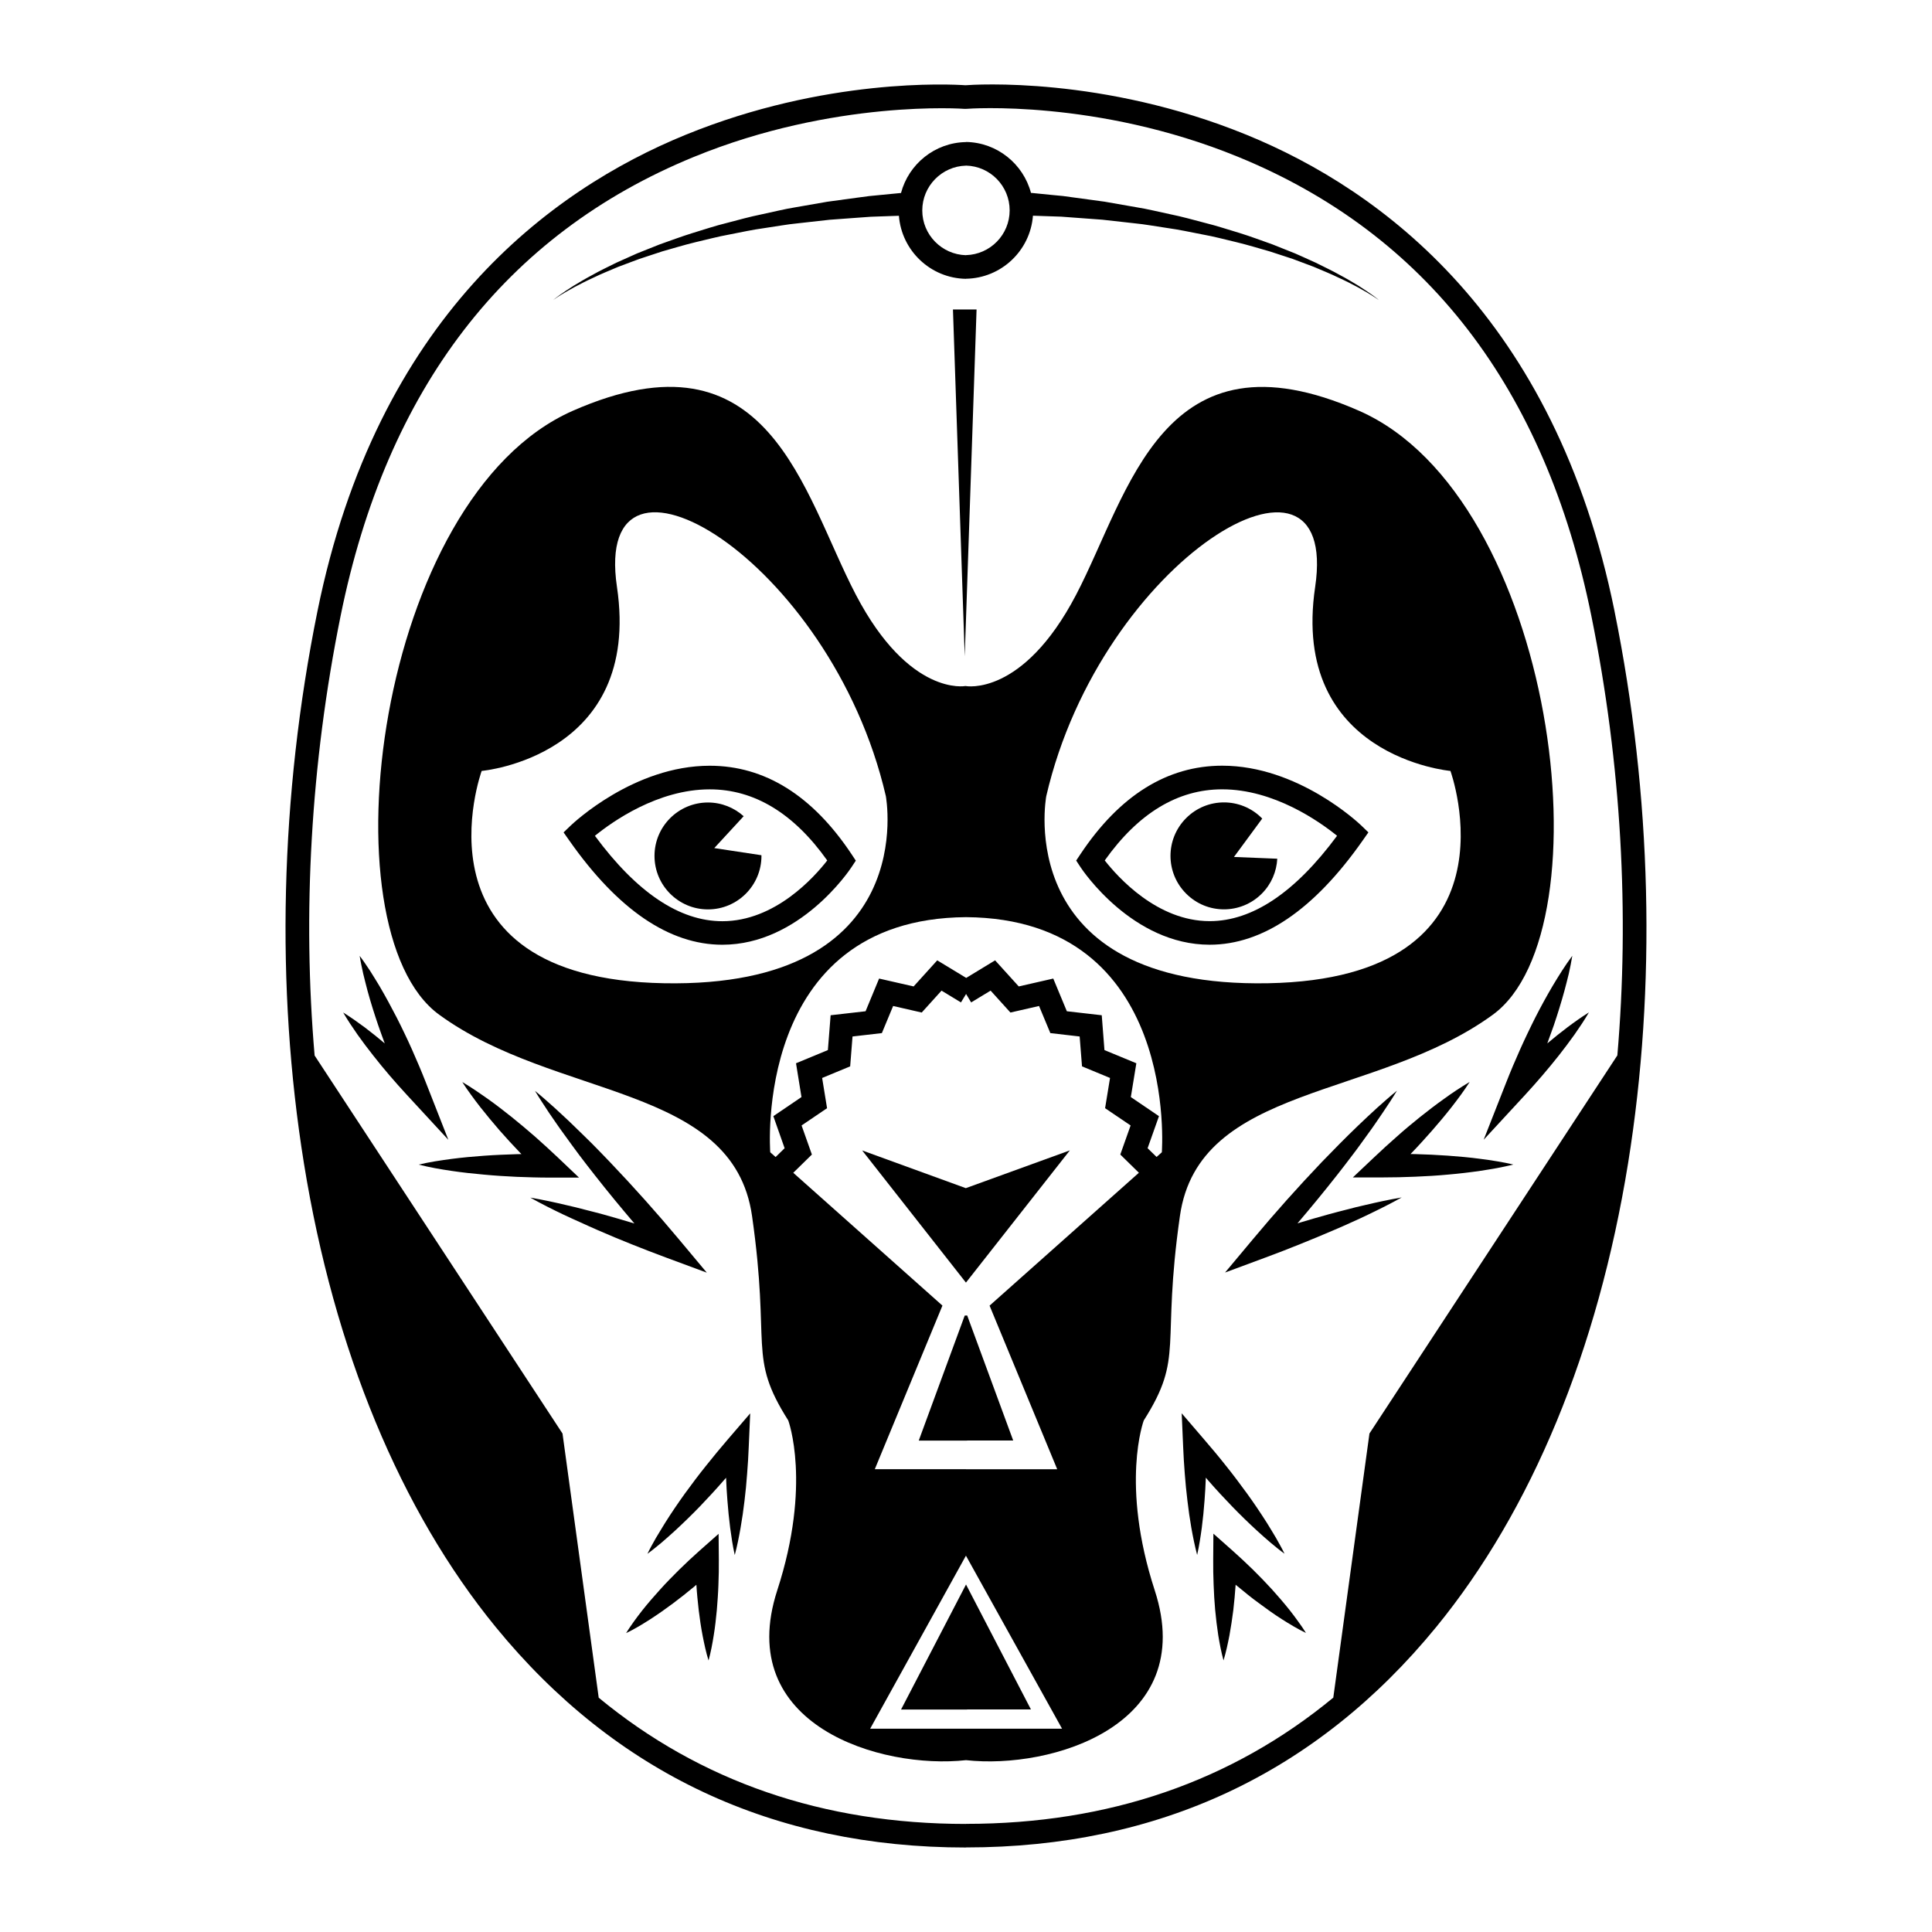
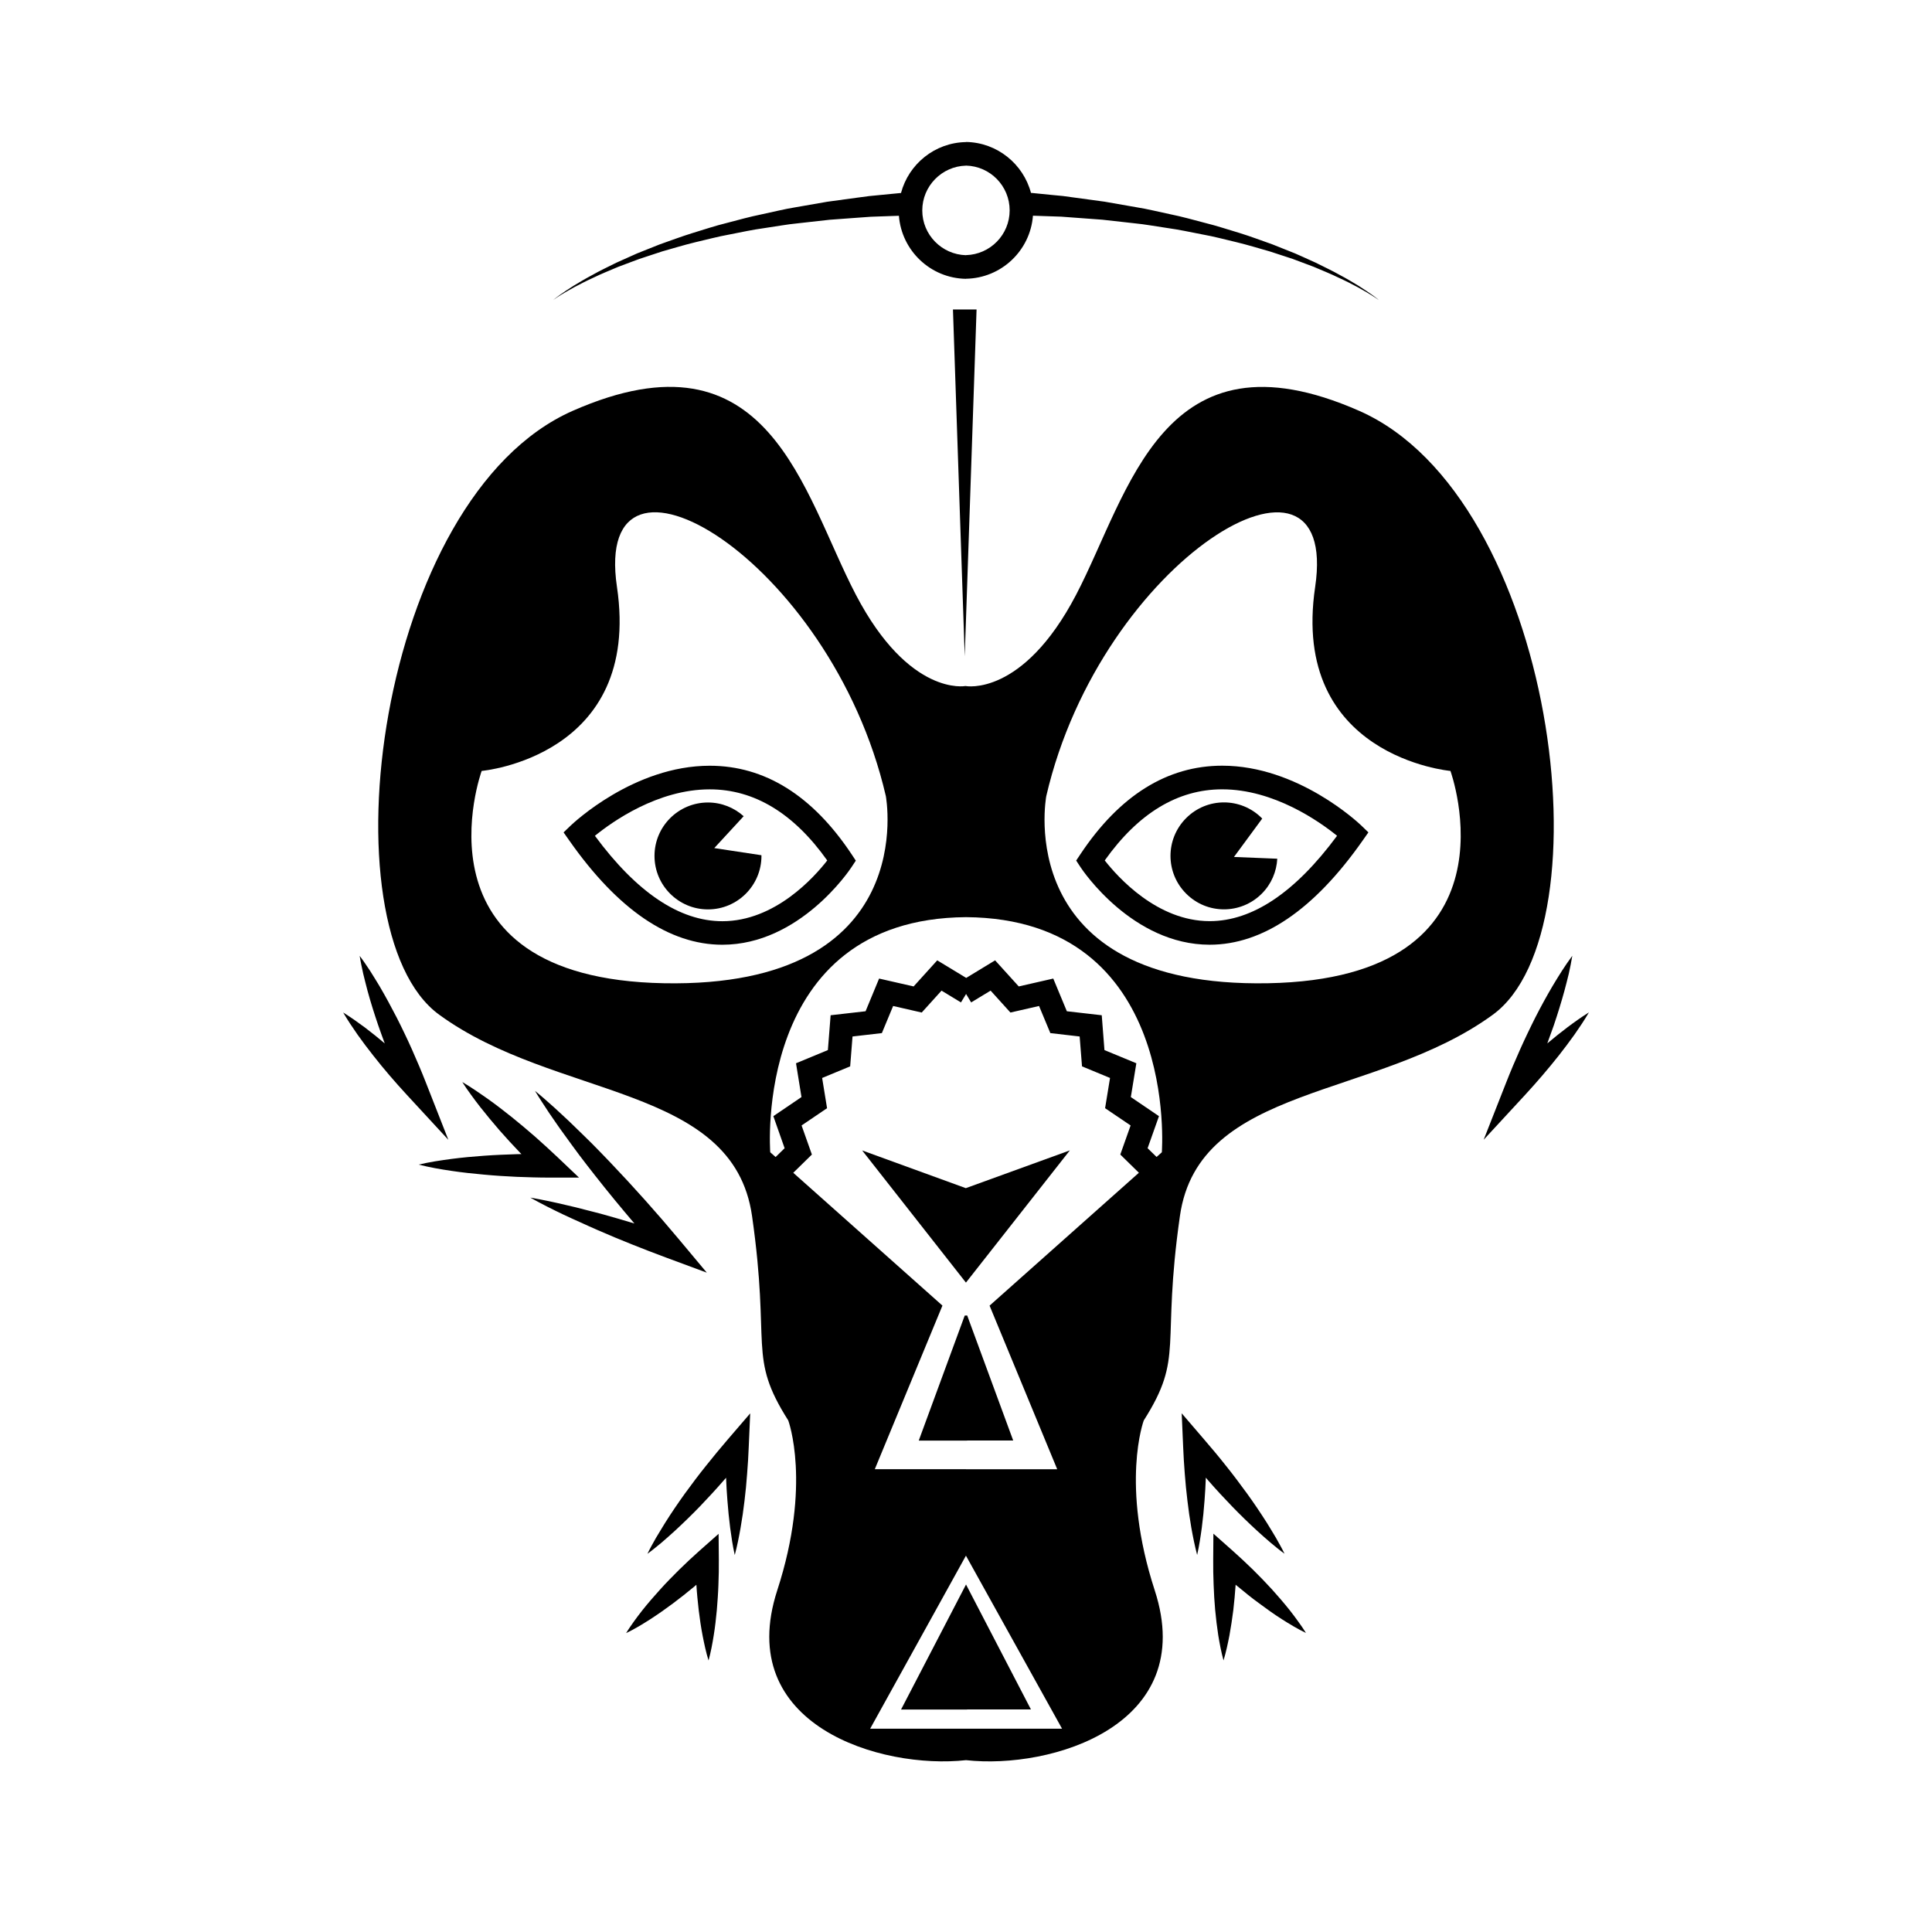
<svg xmlns="http://www.w3.org/2000/svg" fill="#000000" width="800px" height="800px" version="1.1" viewBox="144 144 512 512">
  <g>
    <path d="m234.94 412.32c1.188 2.023 2.481 3.961 3.797 5.844 1.34 1.895 2.731 3.727 4.152 5.531 2.832 3.617 5.824 7.082 8.918 10.438l11.012 11.93-5.984-15.246c-1.148-2.934-2.379-5.812-3.656-8.688-0.656-1.441-1.289-2.871-1.984-4.281-0.664-1.422-1.379-2.82-2.086-4.231-1.441-2.793-2.941-5.57-4.543-8.305-0.797-1.359-1.672-2.699-2.5-4.051-0.887-1.328-1.773-2.672-2.75-3.949 0.25 1.602 0.605 3.152 0.938 4.715 0.395 1.543 0.746 3.102 1.168 4.613 0.836 3.062 1.793 6.074 2.801 9.039 0.523 1.48 1.047 2.984 1.594 4.445 0.059 0.141 0.109 0.262 0.16 0.395-1.723-1.449-3.477-2.863-5.281-4.231-1.875-1.387-3.762-2.727-5.754-3.969z" />
    <path d="m400.01 610.46c22.512 2.508 61.676-9.16 50.008-45-9.18-28.215-2.91-45.02-2.91-45.02 10.832-17.078 4.586-19.156 9.582-54.18 4.988-35.016 52.082-30.832 82.926-53.352 30.844-22.5 16.676-137.11-35.418-160.03-52.113-22.922-60.859 21.664-75.027 48.758s-29.262 24.172-29.262 24.172v-0.012s-14.914 2.922-29.09-24.172c-14.168-27.094-22.922-71.684-75.027-48.758-52.082 22.922-66.25 137.53-35.418 160.03 30.852 22.512 77.938 18.34 82.926 53.363 5.008 35.004-1.238 37.09 9.594 54.168 0 0 6.266 16.809-2.91 45.012-11.648 35.848 27.527 47.516 50.027 45.02zm-25.41-8.336 25.383-45.855 0.012 0.02 25.461 45.836zm46.672-247.14c14.582-62.938 77.93-100.45 71.258-55.43-6.66 45.012 35.852 48.75 35.852 48.75s19.992 55.016-48.355 56.266c-68.348 1.258-58.754-49.586-58.754-49.586zm-101.28 49.586c-68.348-1.25-48.344-56.266-48.344-56.266s42.512-3.75 35.852-48.77c-6.66-45.012 56.68-7.496 71.258 55.438-0.012 0 9.582 50.848-58.766 49.598zm31.941 43.719-2.387 2.336-1.422-1.258s-4.797-61.898 51.891-62.312c56.68 0.422 51.883 62.312 51.883 62.312l-1.391 1.238-2.379-2.316 3.012-8.496-7.457-5.059 1.461-8.957-8.453-3.496-0.715-9.23-9.25-1.059-3.598-8.664-9.148 2.086-6.266-6.914-7.656 4.656-7.68-4.656-6.258 6.914-9.148-2.086-3.586 8.664-9.262 1.059-0.727 9.23-8.445 3.496 1.449 8.957-7.457 5.059zm2.289 6.512 4.938-4.836-2.731-7.707 6.75-4.574-1.301-8.012 7.426-3.074 0.625-7.918 7.777-0.898 2.984-7.184 7.578 1.734 5.25-5.805 5.148 3.125 1.359-2.238 1.34 2.238 5.16-3.125 5.25 5.805 7.586-1.734 2.992 7.184 7.769 0.898 0.625 7.918 7.426 3.074-1.309 8.012 6.762 4.574-2.731 7.707 4.926 4.828-39.57 35.215 17.926 43.359h-24.172v-0.012h-24.172l17.926-43.359z" />
    <path d="m370.8 372.08-1.148-1.734c-10.348-15.539-22.984-23.418-37.574-23.418-20.051 0-36.102 15.164-36.789 15.809l-1.934 1.855 1.543 2.195c12.848 18.297 26.492 27.578 40.527 27.578 20.465 0 33.695-19.73 34.238-20.566zm-35.375 16.051c-11.324 0-22.672-7.609-33.766-22.633 4.644-3.777 16.668-12.312 30.422-12.312 11.809 0 22.27 6.34 31.145 18.844-3.43 4.422-13.828 16.102-27.801 16.102z" />
    <path d="m333.29 368.75 7.789-8.445c-2.508-2.246-5.824-3.637-9.453-3.637-7.828 0-14.176 6.34-14.176 14.156 0 7.828 6.348 14.176 14.176 14.176 7.82 0 14.168-6.348 14.168-14.176 0-0.059-0.012-0.121-0.012-0.18z" />
    <path d="m272.31 450.28c-2.891 0.203-5.785 0.473-8.676 0.848-1.449 0.203-2.891 0.395-4.344 0.637-1.449 0.25-2.891 0.516-4.352 0.867 1.449 0.371 2.891 0.664 4.344 0.945 1.43 0.262 2.883 0.504 4.332 0.715 2.883 0.422 5.773 0.746 8.664 0.996 2.883 0.273 5.773 0.453 8.664 0.586 2.891 0.109 5.773 0.203 8.664 0.203h7.84l-5.652-5.371c-1.934-1.832-3.91-3.629-5.914-5.41-2.004-1.762-4.07-3.477-6.144-5.16-2.098-1.672-4.211-3.324-6.418-4.887-1.117-0.754-2.207-1.562-3.344-2.309-1.129-0.754-2.266-1.492-3.465-2.188 0.727 1.16 1.512 2.277 2.316 3.375 0.777 1.109 1.621 2.168 2.438 3.246 1.664 2.117 3.387 4.172 5.141 6.207 1.773 2.004 3.566 3.988 5.43 5.914 0.121 0.121 0.23 0.242 0.352 0.352-0.414 0.012-0.805 0.012-1.199 0.02-2.891 0.094-5.785 0.203-8.676 0.414z" />
    <path d="m297.85 467.95c1.492 0.676 2.992 1.371 4.492 2.016 3.012 1.32 6.035 2.578 9.09 3.797 3.031 1.211 6.098 2.398 9.168 3.535l10.711 3.969-7.387-8.836c-5.856-7.004-11.93-13.805-18.219-20.402-1.582-1.652-3.164-3.293-4.777-4.918-1.602-1.621-3.273-3.184-4.898-4.785-1.633-1.621-3.356-3.144-5.027-4.715-1.715-1.523-3.426-3.074-5.231-4.523 1.199 1.996 2.469 3.898 3.727 5.812 1.32 1.895 2.578 3.797 3.949 5.644 1.352 1.844 2.672 3.719 4.051 5.543 1.379 1.832 2.769 3.617 4.191 5.422 3.387 4.324 6.883 8.555 10.438 12.727-2.762-0.836-5.531-1.641-8.324-2.418-1.582-0.434-3.184-0.828-4.777-1.238-1.594-0.422-3.195-0.828-4.797-1.18-3.203-0.766-6.43-1.461-9.703-2.023 2.891 1.621 5.844 3.102 8.816 4.516 1.504 0.699 3.004 1.395 4.508 2.059z" />
    <path d="m400.29 597.04v-0.02h16.918l-17.207-33.121v0.02l-17.211 33.121z" />
    <path d="m316.36 573.1c2.055-1.328 4.039-2.731 5.977-4.172 1.945-1.449 3.828-2.953 5.684-4.492 0.18-0.141 0.363-0.293 0.523-0.453 0 0.039 0.012 0.059 0.012 0.102 0.133 2.207 0.363 4.434 0.613 6.648 0.273 2.238 0.594 4.445 1.02 6.672 0.434 2.215 0.898 4.434 1.582 6.641 0.613-2.227 1.02-4.445 1.379-6.691 0.363-2.227 0.605-4.453 0.816-6.672 0.18-2.246 0.352-4.465 0.422-6.699 0.102-2.227 0.121-4.453 0.109-6.672l-0.059-6.832-5.148 4.555c-1.805 1.594-3.559 3.266-5.289 4.949-1.703 1.691-3.406 3.414-5.039 5.231-1.621 1.785-3.215 3.617-4.734 5.531-0.754 0.977-1.512 1.934-2.227 2.953-0.707 1.008-1.422 2.004-2.074 3.094 1.137-0.535 2.215-1.137 3.285-1.754 1.082-0.629 2.109-1.281 3.148-1.938z" />
    <path d="m336.42 535.62c0.082 2.004 0.18 4.031 0.352 6.035 0.18 2.41 0.422 4.816 0.727 7.215 0.324 2.41 0.676 4.828 1.219 7.227 0.645-2.379 1.109-4.777 1.531-7.152 0.422-2.379 0.766-4.785 1.047-7.176 0.301-2.379 0.516-4.777 0.695-7.176 0.203-2.398 0.332-4.797 0.434-7.184l0.383-8.848-5.844 6.793c-2.004 2.348-3.988 4.715-5.906 7.144-1.934 2.398-3.789 4.887-5.613 7.387-1.805 2.527-3.559 5.09-5.211 7.727-0.828 1.32-1.613 2.672-2.43 4-0.766 1.371-1.543 2.731-2.227 4.16 1.281-0.926 2.488-1.934 3.707-2.934 1.18-1.027 2.367-2.047 3.508-3.102 2.297-2.117 4.523-4.281 6.672-6.5 2.137-2.246 4.254-4.504 6.277-6.852 0.234-0.234 0.449-0.504 0.68-0.766z" />
-     <path d="m464.57 394.36c14.047 0 27.688-9.281 40.527-27.578l1.543-2.195-1.934-1.863c-0.676-0.645-16.738-15.809-36.797-15.809-14.57 0-27.195 7.879-37.562 23.418l-1.148 1.723 1.137 1.734c0.539 0.84 13.781 20.57 34.234 20.57zm3.336-41.18c13.703 0 25.766 8.535 30.43 12.312-11.094 15.012-22.441 22.621-33.766 22.621-13.914 0-24.344-11.68-27.801-16.09 8.887-12.508 19.336-18.844 31.137-18.844z" />
+     <path d="m464.57 394.36c14.047 0 27.688-9.281 40.527-27.578l1.543-2.195-1.934-1.863c-0.676-0.645-16.738-15.809-36.797-15.809-14.57 0-27.195 7.879-37.562 23.418l-1.148 1.723 1.137 1.734c0.539 0.84 13.781 20.57 34.234 20.57zm3.336-41.18c13.703 0 25.766 8.535 30.43 12.312-11.094 15.012-22.441 22.621-33.766 22.621-13.914 0-24.344-11.68-27.801-16.09 8.887-12.508 19.336-18.844 31.137-18.844" />
    <path d="m458.35 360.8c-5.543 5.531-5.543 14.5 0 20.031 5.531 5.543 14.488 5.543 20.031 0 2.578-2.578 3.93-5.894 4.109-9.262l-11.477-0.465 7.488-10.176c-0.051-0.039-0.082-0.09-0.133-0.133-5.531-5.535-14.488-5.535-20.02 0.004z" />
    <path d="m555.79 415.68c1.008-2.984 1.945-5.996 2.781-9.047 0.434-1.523 0.785-3.082 1.18-4.613 0.332-1.562 0.676-3.125 0.926-4.727-0.977 1.301-1.863 2.629-2.731 3.961-0.828 1.352-1.715 2.68-2.5 4.051-1.602 2.731-3.125 5.5-4.555 8.312-0.695 1.402-1.402 2.801-2.074 4.231-0.684 1.41-1.328 2.84-1.977 4.273-1.281 2.863-2.508 5.754-3.656 8.676l-5.996 15.246 11.012-11.922c3.094-3.367 6.074-6.832 8.926-10.438 1.41-1.805 2.801-3.637 4.141-5.523 1.328-1.895 2.621-3.828 3.809-5.863-1.996 1.25-3.898 2.602-5.742 3.988-1.805 1.371-3.559 2.769-5.281 4.223 0.051-0.133 0.102-0.262 0.141-0.395 0.551-1.469 1.066-2.949 1.598-4.434z" />
-     <path d="m527.72 455.28c2.891-0.25 5.785-0.586 8.664-1.008 1.449-0.223 2.891-0.453 4.332-0.715 1.449-0.281 2.891-0.574 4.332-0.938-1.449-0.363-2.891-0.613-4.344-0.867-1.449-0.242-2.891-0.453-4.344-0.637-2.902-0.395-5.805-0.645-8.695-0.855-2.891-0.211-5.773-0.332-8.676-0.414-0.395-0.012-0.797-0.012-1.18-0.012 0.121-0.133 0.223-0.242 0.344-0.363 1.855-1.914 3.637-3.91 5.41-5.914 1.773-2.023 3.496-4.082 5.16-6.207 0.805-1.078 1.664-2.125 2.438-3.234 0.797-1.098 1.57-2.215 2.316-3.387-1.199 0.684-2.328 1.441-3.477 2.176-1.148 0.734-2.227 1.531-3.324 2.309-2.215 1.57-4.332 3.203-6.43 4.875-2.086 1.684-4.152 3.394-6.137 5.18-2.016 1.762-3.988 3.566-5.926 5.41l-5.664 5.352h7.848c2.891 0 5.773-0.07 8.664-0.191 2.914-0.117 5.797-0.289 8.688-0.559z" />
-     <path d="m502.16 467.93c1.492-0.664 2.992-1.352 4.473-2.074 2.973-1.43 5.926-2.891 8.828-4.523-3.273 0.574-6.508 1.258-9.715 2.023-1.613 0.352-3.203 0.754-4.797 1.18-1.594 0.414-3.195 0.805-4.777 1.25-2.781 0.766-5.562 1.57-8.324 2.41 3.566-4.18 7.043-8.414 10.438-12.727 1.402-1.793 2.812-3.598 4.172-5.422 1.402-1.812 2.711-3.699 4.062-5.543 1.359-1.832 2.629-3.75 3.93-5.644 1.281-1.906 2.559-3.82 3.75-5.805-1.812 1.461-3.516 2.992-5.238 4.523-1.664 1.551-3.387 3.094-5.008 4.684-1.641 1.613-3.305 3.176-4.898 4.816-1.613 1.621-3.184 3.246-4.797 4.906-6.297 6.609-12.363 13.41-18.199 20.395l-7.406 8.855 10.723-3.981c3.082-1.129 6.117-2.316 9.168-3.547 3.043-1.211 6.074-2.488 9.078-3.777 1.547-0.633 3.027-1.328 4.539-2z" />
    <path d="m399.66 492.64-12.18 33.129h12.805v-0.02h12.223l-12.191-33.133z" />
    <path d="m466.03 570.64c0.211 2.238 0.473 4.465 0.816 6.691 0.371 2.238 0.785 4.473 1.402 6.699 0.664-2.215 1.137-4.422 1.57-6.648 0.402-2.227 0.734-4.434 1.02-6.66 0.242-2.215 0.473-4.445 0.613-6.672v-0.082c0.18 0.141 0.352 0.301 0.543 0.441 1.855 1.543 3.719 3.062 5.684 4.484 1.934 1.449 3.918 2.863 5.977 4.18 1.039 0.645 2.066 1.309 3.152 1.926 1.059 0.613 2.137 1.211 3.293 1.754-0.664-1.078-1.379-2.098-2.098-3.082-0.715-1.027-1.473-1.996-2.215-2.953-1.523-1.914-3.113-3.75-4.734-5.551-1.633-1.793-3.324-3.527-5.039-5.219-1.734-1.691-3.496-3.344-5.289-4.938l-5.16-4.574-0.051 6.84c-0.012 2.215 0.012 4.453 0.109 6.68 0.074 2.227 0.215 4.453 0.406 6.684z" />
    <path d="m477.19 549.71c1.137 1.059 2.328 2.066 3.516 3.102 1.199 1.008 2.41 2.004 3.707 2.941-0.695-1.441-1.473-2.793-2.238-4.16-0.816-1.34-1.602-2.711-2.43-4.012-1.672-2.629-3.406-5.211-5.211-7.707-1.832-2.508-3.68-4.996-5.621-7.406-1.895-2.41-3.891-4.777-5.914-7.125l-5.836-6.801 0.383 8.848c0.109 2.387 0.23 4.785 0.434 7.195 0.191 2.387 0.402 4.777 0.707 7.164 0.273 2.387 0.625 4.797 1.039 7.184 0.422 2.367 0.906 4.766 1.531 7.144 0.535-2.398 0.906-4.816 1.23-7.215 0.312-2.398 0.555-4.816 0.727-7.215 0.16-2.004 0.262-4.019 0.344-6.055 0.23 0.262 0.453 0.543 0.676 0.797 2.016 2.328 4.133 4.594 6.277 6.82 2.168 2.238 4.383 4.402 6.68 6.5z" />
    <path d="m400.01 483.87 27.508-35.004-27.539 9.996v0.02l-27.496-10.004 27.496 35.016z" />
-     <path d="m571.88 306.02c-15.781-77.891-61.746-111.68-97.539-126.3-38.16-15.586-72.164-13.301-74.492-13.129-3.988-0.273-37.121-2.004-74.191 13.148-35.781 14.621-81.758 48.395-97.539 126.29-9.895 48.891-11.121 99.461-3.574 146.27 7.992 49.504 25.574 91.996 50.836 122.9 31.699 38.762 73.617 58.41 124.6 58.41l0.031-0.02c50.977 0 92.902-19.66 124.61-58.422 25.27-30.883 42.832-73.395 50.836-122.88 7.543-46.812 6.312-97.395-3.582-146.26zm0.734 117.67-65.695 100.2-9.582 70c-26.914 22.207-59.512 33.453-97.324 33.453l-0.031 0.02c-37.797 0-70.402-11.234-97.316-33.453l-9.594-70.008-65.695-100.18c-3.207-37.367-1.09-77.078 6.879-116.46 12.203-60.254 43.672-101.18 93.527-121.64 37.332-15.324 71.59-12.797 71.945-12.766l0.535-0.02c0.344-0.031 34.379-2.578 71.711 12.676 50 20.414 81.547 61.375 93.758 121.74 7.981 39.367 10.098 79.086 6.883 116.43z" />
    <path d="m508.52 222.8c-0.586-0.441-1.473-1.078-2.609-1.832-0.594-0.383-1.23-0.797-1.926-1.258-0.715-0.422-1.48-0.887-2.309-1.379-0.828-0.516-1.742-0.977-2.691-1.5-0.957-0.516-1.945-1.078-3.012-1.582-1.047-0.535-2.176-1.078-3.316-1.641-1.168-0.523-2.367-1.066-3.606-1.633-0.625-0.273-1.258-0.555-1.895-0.836-0.637-0.25-1.289-0.523-1.965-0.785-1.328-0.535-2.68-1.066-4.062-1.621-2.801-0.977-5.672-2.074-8.645-2.992-2.992-0.875-6.016-1.914-9.098-2.66-3.062-0.797-6.117-1.672-9.191-2.289-3.055-0.637-6.047-1.402-8.988-1.863-2.922-0.516-5.773-1.008-8.465-1.48-2.711-0.363-5.262-0.715-7.629-1.039-1.18-0.16-2.316-0.312-3.406-0.465-1.066-0.102-2.098-0.203-3.062-0.293-1.93-0.195-3.621-0.348-4.992-0.5-0.172-0.012-0.293-0.02-0.434-0.039-2.035-7.656-8.949-13.352-17.211-13.492l-0.031 0.031c-8.254 0.141-15.164 5.824-17.199 13.492-0.152 0.012-0.281 0.02-0.434 0.039-1.391 0.133-3.062 0.293-4.996 0.484-0.957 0.09-1.984 0.191-3.062 0.301-1.09 0.141-2.207 0.301-3.394 0.453-2.367 0.324-4.926 0.664-7.629 1.039-2.691 0.465-5.531 0.969-8.465 1.473-2.941 0.473-5.926 1.23-8.988 1.875-3.062 0.613-6.117 1.473-9.199 2.277-3.082 0.746-6.098 1.773-9.078 2.672-2.984 0.926-5.863 2.016-8.656 2.992-1.391 0.543-2.731 1.09-4.07 1.621-0.656 0.262-1.32 0.523-1.965 0.785-0.637 0.293-1.27 0.574-1.895 0.848-1.25 0.555-2.457 1.09-3.617 1.621-1.137 0.562-2.246 1.117-3.316 1.641-1.066 0.516-2.066 1.066-3.012 1.594-0.938 0.523-1.855 0.988-2.68 1.492-0.828 0.504-1.602 0.957-2.309 1.379-0.707 0.453-1.352 0.875-1.926 1.25-1.148 0.766-2.035 1.391-2.621 1.844-0.594 0.441-0.887 0.695-0.887 0.695s0.324-0.23 0.926-0.637c0.613-0.414 1.531-0.988 2.731-1.672 0.594-0.344 1.258-0.707 1.984-1.117 0.727-0.383 1.531-0.797 2.379-1.23 0.848-0.453 1.785-0.855 2.75-1.32 0.969-0.453 1.984-0.945 3.082-1.391 1.066-0.465 2.215-0.926 3.375-1.422 1.188-0.441 2.418-0.906 3.668-1.379 0.637-0.242 1.27-0.473 1.926-0.715 0.656-0.223 1.309-0.434 1.984-0.656 1.352-0.441 2.719-0.887 4.109-1.352 2.832-0.797 5.723-1.691 8.727-2.418 3.004-0.684 6.016-1.523 9.098-2.066 3.082-0.605 6.137-1.27 9.18-1.684 3.055-0.434 6.027-1.008 8.949-1.281 2.922-0.332 5.723-0.637 8.395-0.938 2.68-0.203 5.219-0.383 7.547-0.555 1.168-0.082 2.297-0.172 3.356-0.242 1.078-0.039 2.074-0.07 3.031-0.109 1.691-0.051 3.176-0.102 4.445-0.152 0.715 9.238 8.363 16.547 17.746 16.707l0.031-0.02c9.371-0.16 17.039-7.465 17.746-16.707 1.27 0.039 2.75 0.09 4.445 0.152 0.945 0.039 1.965 0.07 3.043 0.102 1.047 0.082 2.188 0.16 3.344 0.25 2.336 0.172 4.867 0.352 7.547 0.555 2.672 0.301 5.473 0.613 8.383 0.938 2.934 0.273 5.906 0.848 8.938 1.281 3.074 0.422 6.117 1.09 9.18 1.684 3.094 0.543 6.117 1.371 9.117 2.074 3.004 0.727 5.894 1.621 8.715 2.418 1.402 0.453 2.762 0.906 4.109 1.34 0.676 0.223 1.328 0.441 1.996 0.656 0.637 0.242 1.281 0.484 1.914 0.715 1.25 0.484 2.481 0.945 3.668 1.379 1.168 0.492 2.297 0.969 3.387 1.43 1.09 0.434 2.098 0.938 3.082 1.391 0.977 0.465 1.895 0.867 2.742 1.309 0.855 0.441 1.641 0.855 2.379 1.238 0.715 0.414 1.391 0.785 1.984 1.117 1.18 0.684 2.106 1.258 2.731 1.672 0.613 0.414 0.938 0.645 0.938 0.645 0.004 0.012-0.27-0.262-0.863-0.707zm-108.51-11.191-0.031 0.02c-6.398-0.172-11.566-5.422-11.566-11.859 0-6.449 5.168-11.699 11.566-11.871l0.031-0.012c6.41 0.16 11.559 5.41 11.559 11.859 0 6.449-5.148 11.691-11.559 11.863z" />
    <path d="m402.8 226.01-3.137 91.906-3.121-91.906z" />
  </g>
</svg>